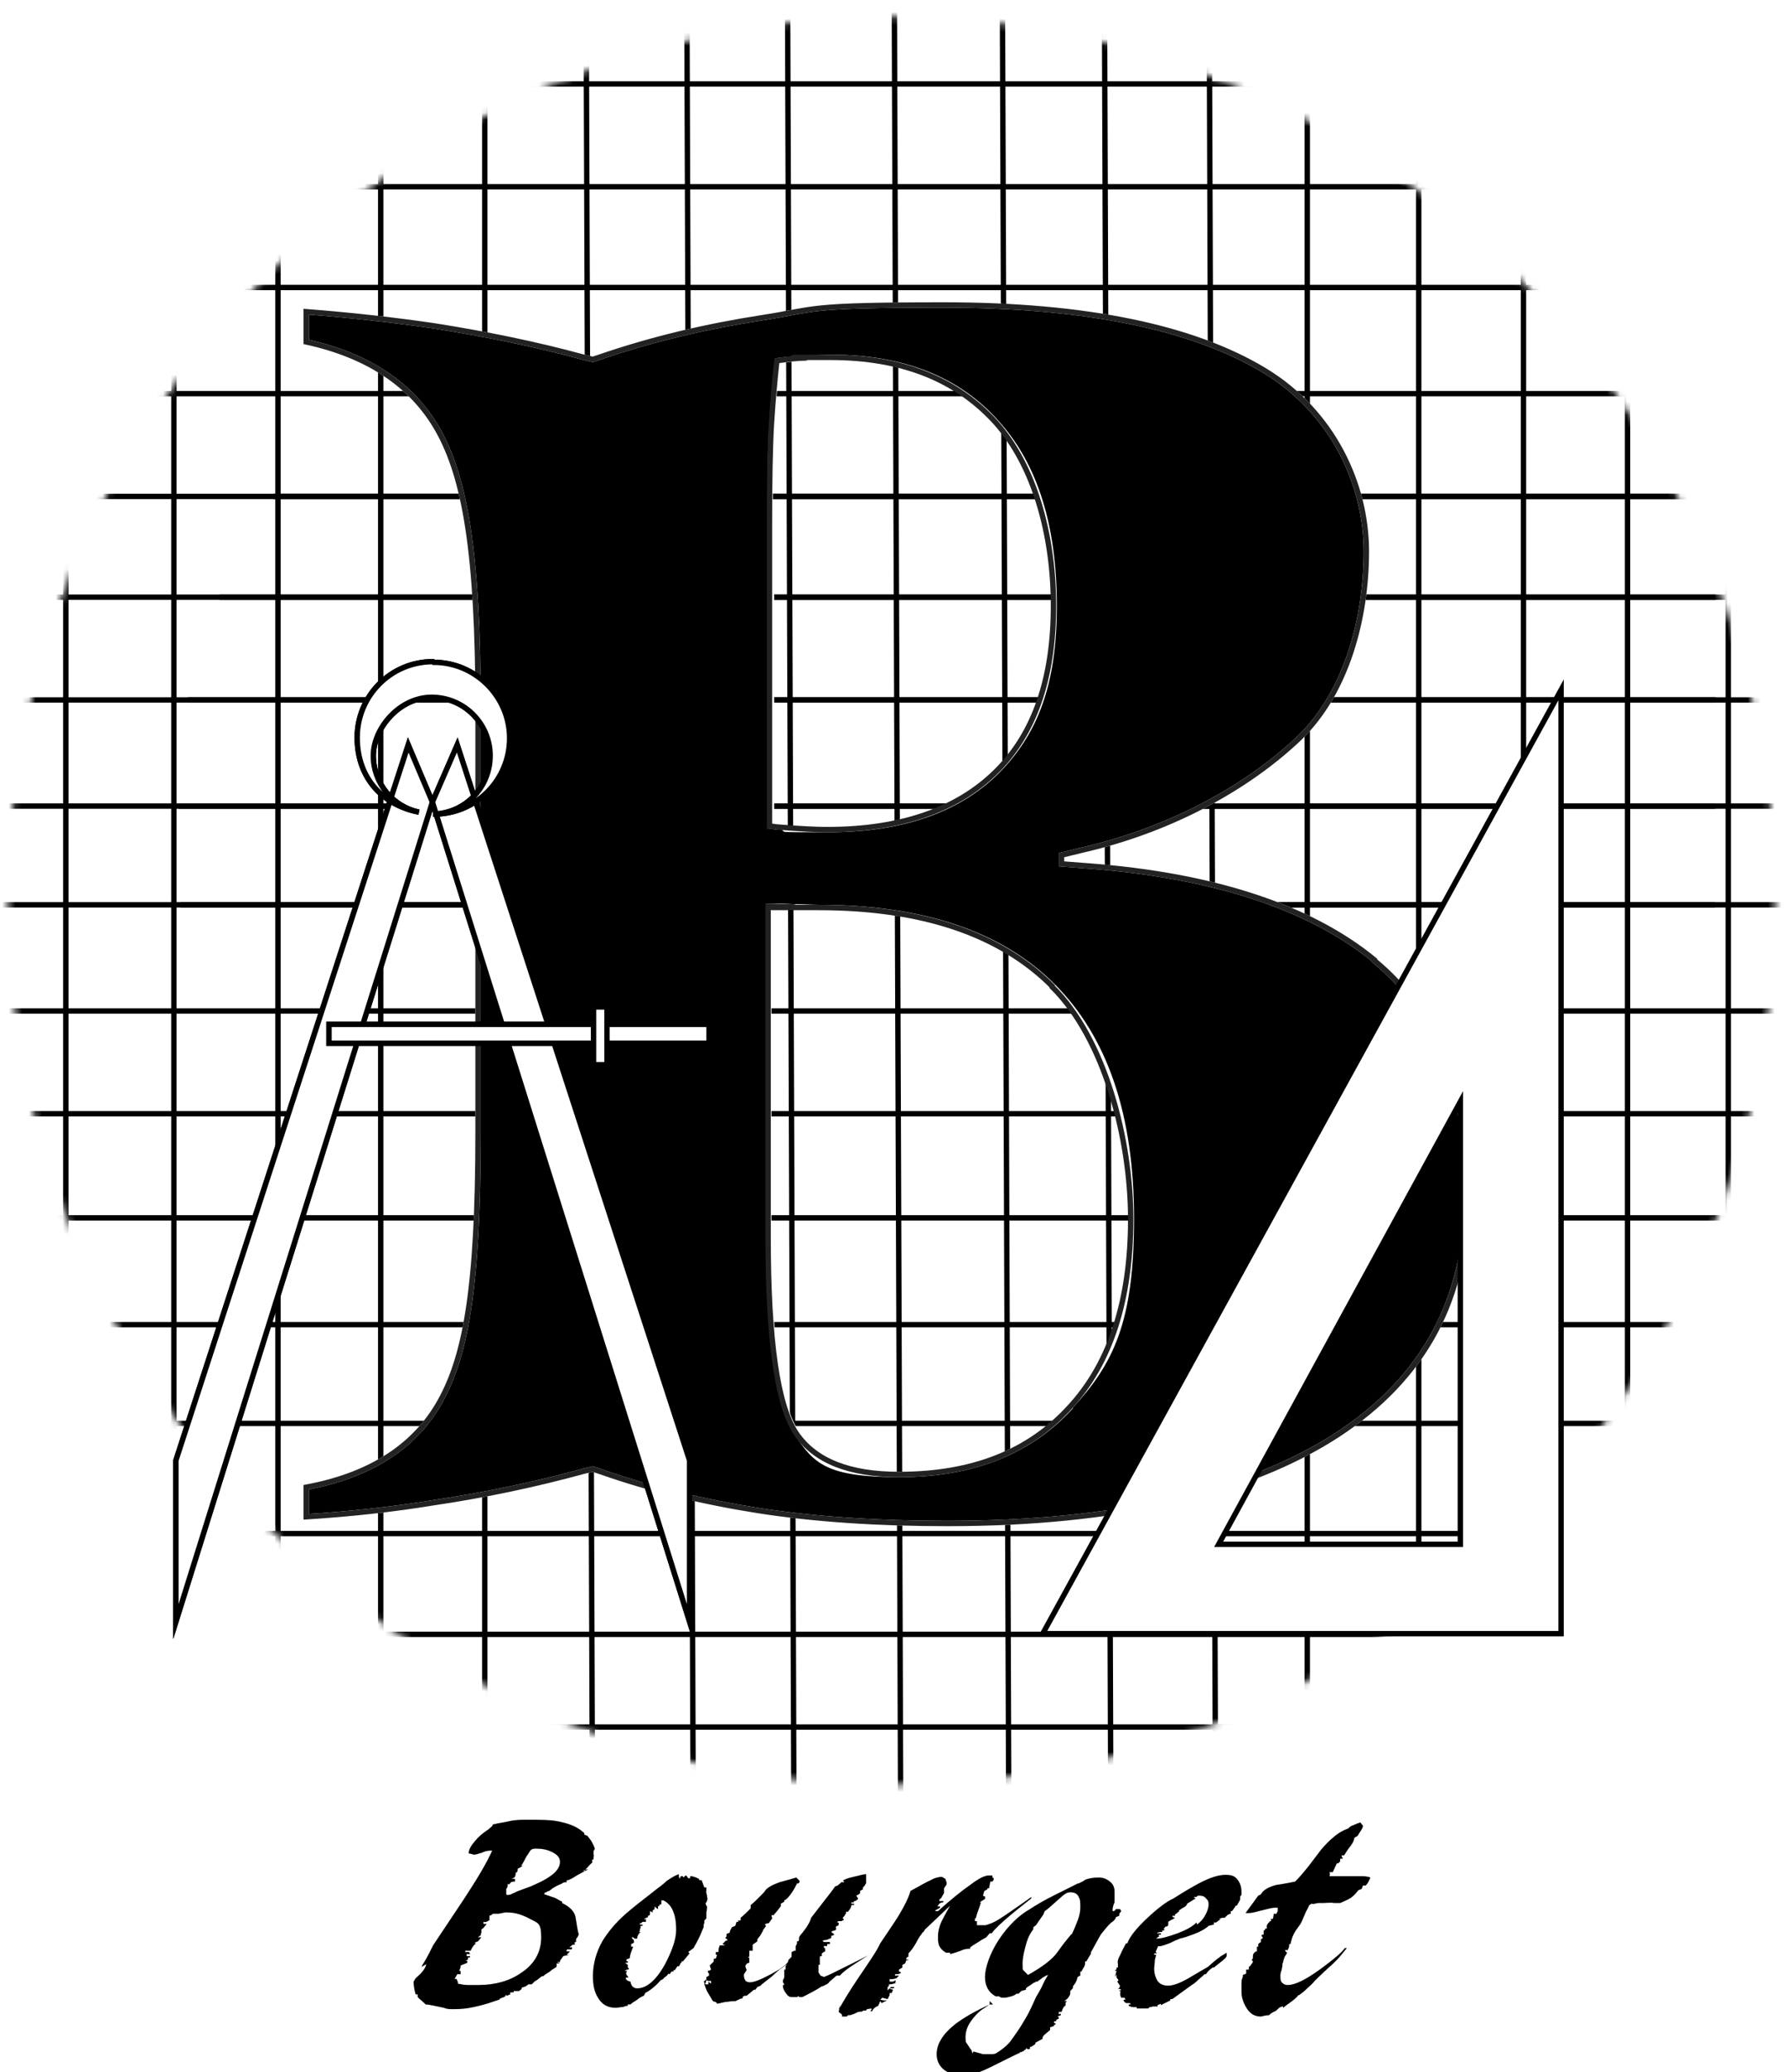
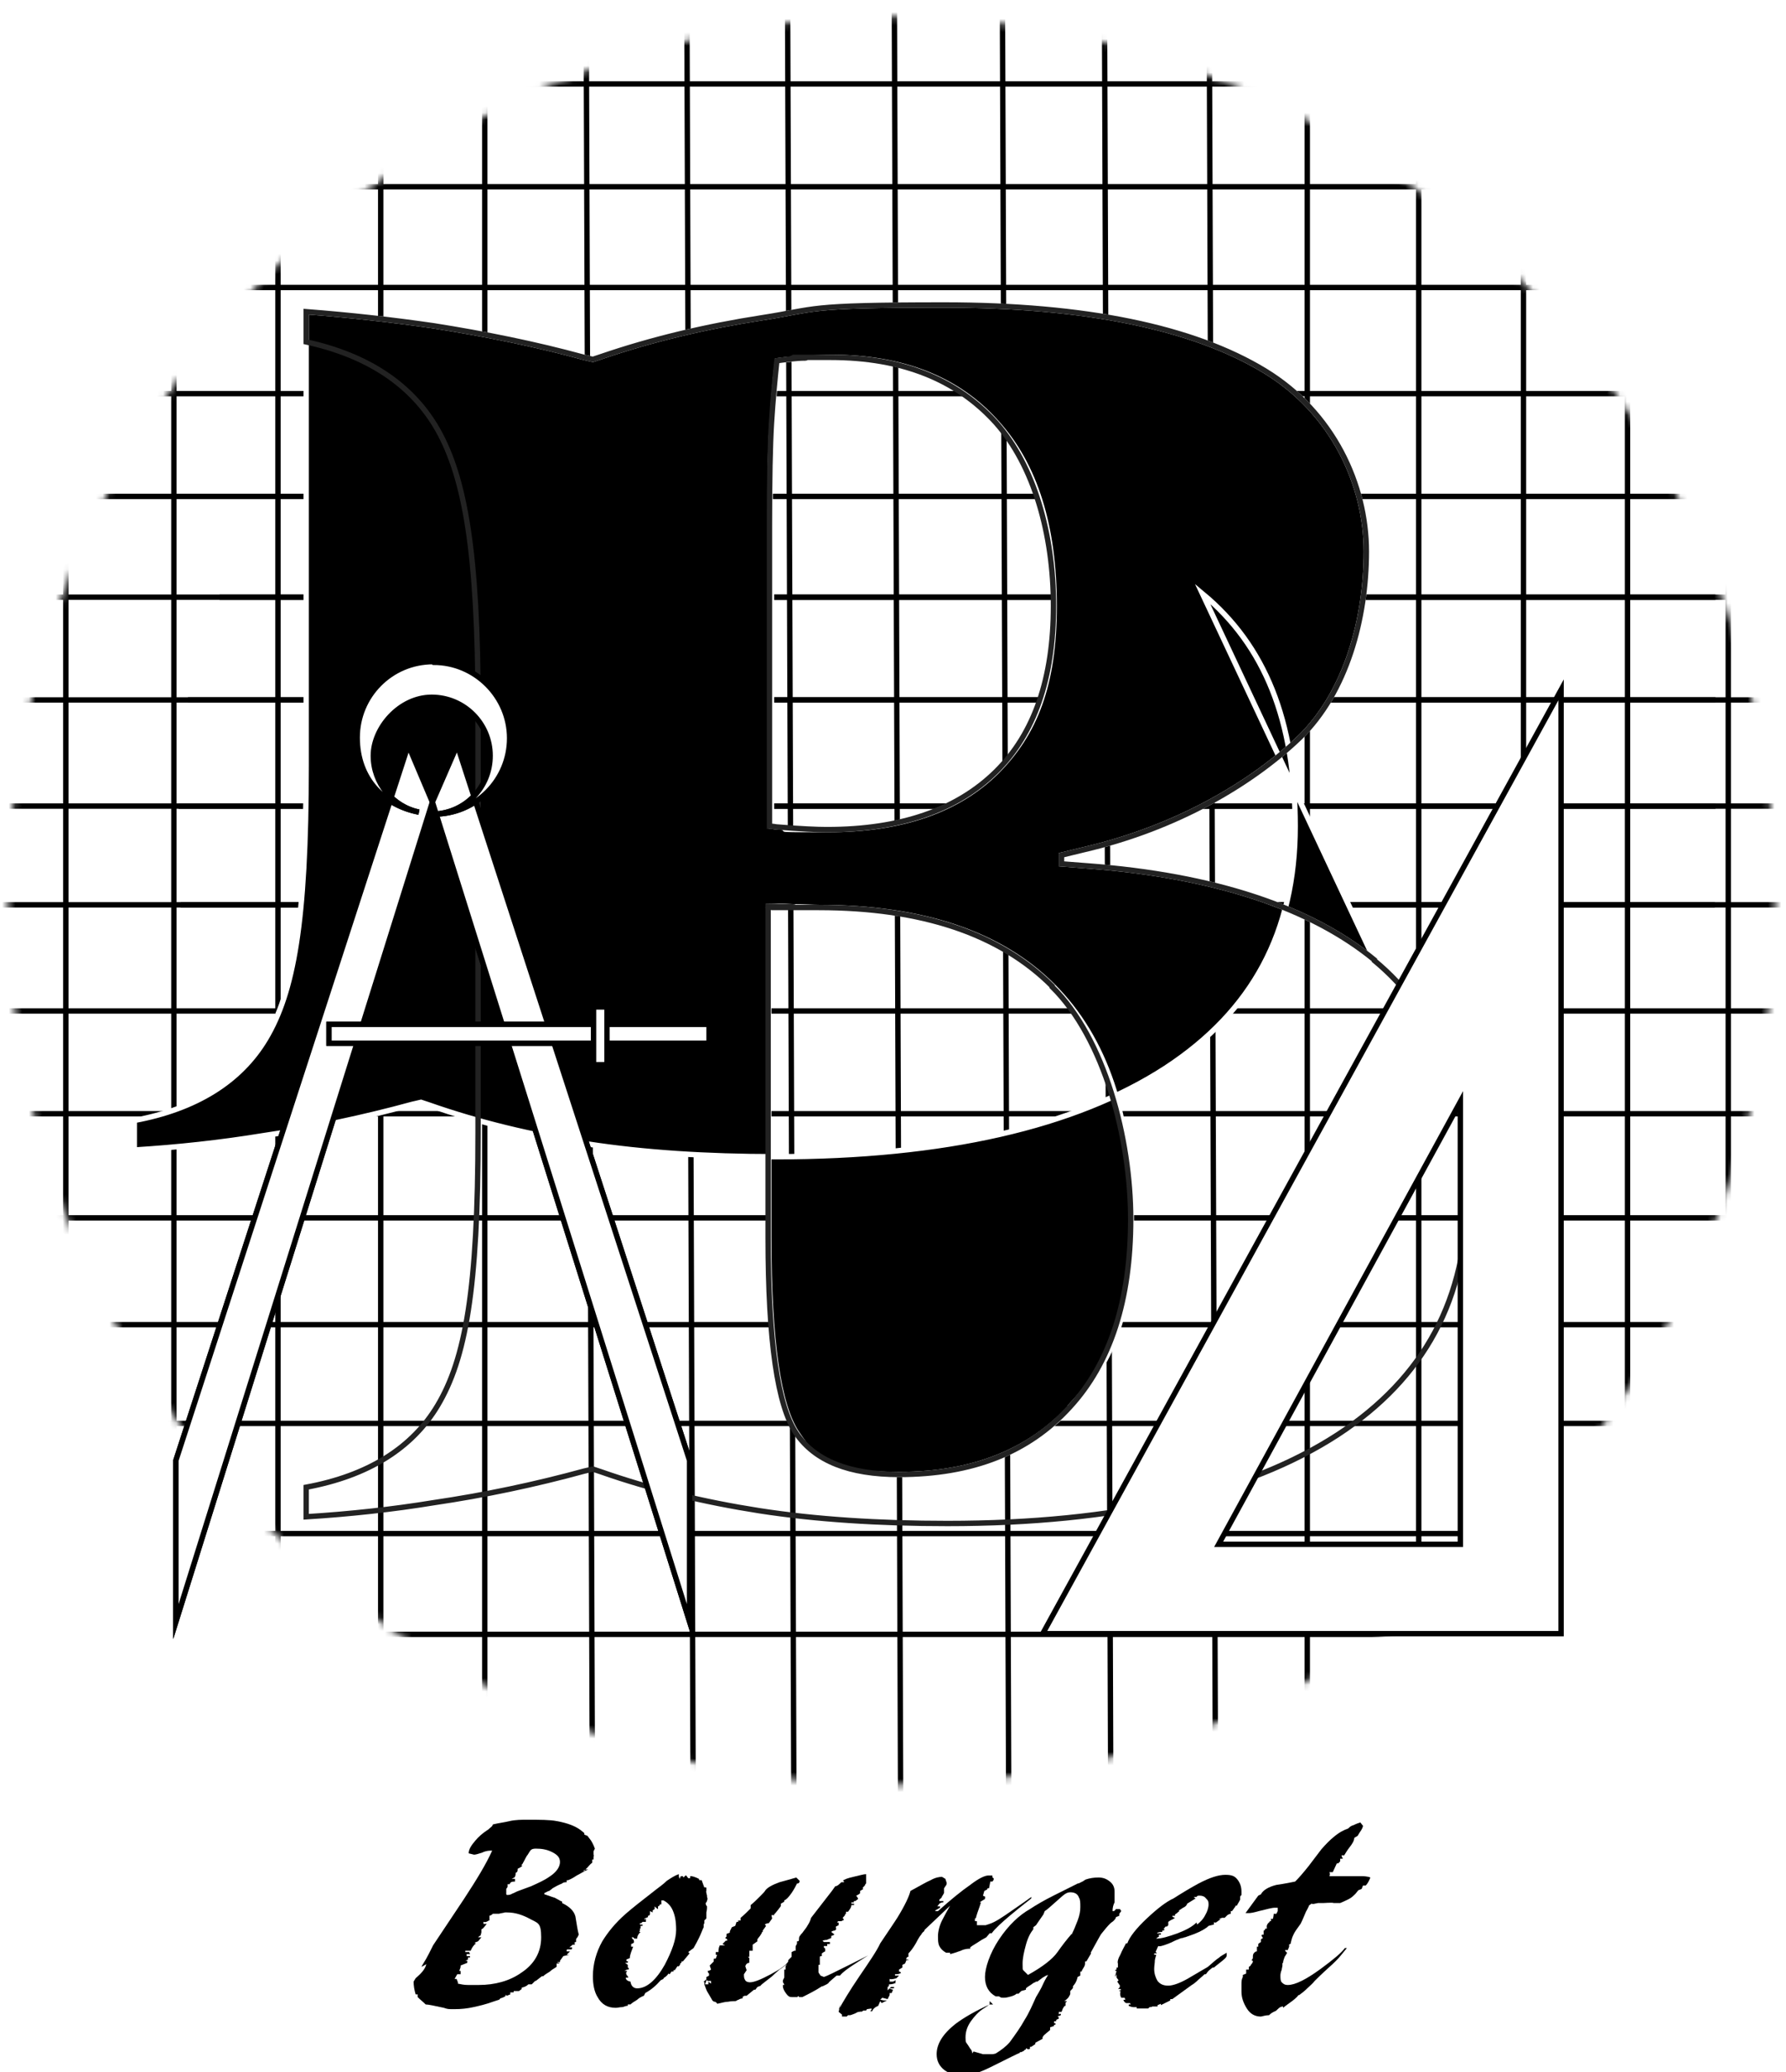
<svg xmlns="http://www.w3.org/2000/svg" id="Calque_1" version="1.1" viewBox="0 0 266 308.5">
  <defs>
    <style>
      .st0 {
        fill: none;
        stroke: #222;
      }

      .st0, .st1, .st2 {
        stroke-miterlimit: 10;
        stroke-width: .8px;
      }

      .st3 {
        mask: url(#mask);
      }

      .st4 {
        filter: url(#luminosity-invert);
      }

      .st1 {
        stroke: #fff;
      }

      .st2 {
        fill: #fff;
        stroke: #000;
      }
    </style>
    <filter id="luminosity-invert" x="-32.2" y="-6.7" width="316.5" height="299.6" color-interpolation-filters="sRGB" filterUnits="userSpaceOnUse">
      <feColorMatrix result="cm" values="-1 0 0 0 1 0 -1 0 0 1 0 0 -1 0 1 0 0 0 1 0" />
    </filter>
    <mask id="mask" x="-32.2" y="-6.7" width="316.5" height="299.6" maskUnits="userSpaceOnUse">
      <g class="st4">
        <circle cx="132.8" cy="134.1" r="131.6" />
      </g>
    </mask>
  </defs>
  <g class="st3">
    <g>
      <rect x="21" y="27.4" width="205.9" height=".8" />
      <rect x="21" y="12.1" width="205.9" height=".8" />
-       <rect x="21" y="256.7" width="205.9" height=".8" />
      <rect x="6.6" y="42.4" width="239.1" height=".8" />
      <rect x="-6.6" y="58.2" width="282.3" height=".8" />
      <rect x="-18.1" y="73.5" width="273.6" height=".8" />
      <rect x="-26.1" y="88.5" width="281.6" height=".8" />
      <rect x="-30.8" y="103.8" width="286.3" height=".8" />
      <rect x="-32.2" y="119.6" width="287.7" height=".8" />
      <rect x="-32" y="134.3" width="287.4" height=".8" />
-       <rect x="40.7" y="73.5" width="243.5" height=".8" />
      <rect x="32.7" y="88.5" width="251.6" height=".8" />
      <rect x="28" y="103.8" width="256.3" height=".8" />
      <rect x="26.6" y="119.6" width="257.7" height=".8" />
      <rect x="26.9" y="134.3" width="257.4" height=".8" />
      <rect x="-31.4" y="150.1" width="315.6" height=".8" />
      <rect x="-30.8" y="165.4" width="315.1" height=".8" />
      <rect x="-27.5" y="180.9" width="311.8" height=".8" />
      <rect x="-20.4" y="196.8" width="304.7" height=".8" />
      <rect x="-6.6" y="211.5" width="290.9" height=".8" />
      <rect x="2.5" y="227.9" width="281.7" height=".8" />
      <rect x="3.9" y="242.9" width="280.3" height=".8" />
      <rect x="242" y="46.7" width=".8" height="232.5" />
      <rect x="226.5" y="28.1" width=".8" height="250.6" />
      <rect x="210.9" y="18" width=".8" height="262.3" />
      <rect x="194.3" y="3" width=".8" height="277.3" />
      <rect x="180.2" y="0" width=".8" height="280.3" transform="translate(-.5 .6) rotate(-.2)" />
      <rect x="164.6" y="-3.9" width=".8" height="284.2" transform="translate(-.5 .6) rotate(-.2)" />
      <rect x="149.4" y="-6.7" width=".8" height="287" transform="translate(-.5 .5) rotate(-.2)" />
      <rect x="133.3" y="-5.6" width=".8" height="285.9" transform="translate(-.5 .5) rotate(-.2)" />
      <rect x="117.4" y="-3.9" width=".8" height="284.2" transform="translate(-.5 .4) rotate(-.2)" />
      <rect x="102.4" y="-3.1" width=".8" height="283.4" transform="translate(-.5 .4) rotate(-.2)" />
      <rect x="87.4" y="-3.3" width=".8" height="279.7" transform="translate(-.5 .3) rotate(-.2)" />
      <rect x="71.8" y="3" width=".8" height="276.2" />
      <rect x="56.3" y="9.9" width=".8" height="283" />
      <rect x="41" y="26.1" width=".8" height="240.3" />
      <rect x="25.5" y="33.6" width=".8" height="208.8" />
      <rect x="9.4" y="46.4" width=".8" height="147.1" />
      <rect x="257" y="46.7" width=".8" height="232.5" />
    </g>
  </g>
-   <path class="st1" d="M204.7,142.9c-9.5-7.8-23.9-12.6-42.7-14l-3.9-.3v-1.3l3.3-.8c13.8-3.2,25-9.8,32.2-16.7,7-6.8,9.9-17.8,9.9-27.7s-4.9-20.7-15.1-26.9c-10.7-6.5-26.8-9.8-47.8-9.8s-18.7.6-27.1,1.9c-8.4,1.3-16.4,3.2-24,5.8l-1.2.4-1.3-.3c-7.3-2-14.8-3.5-22.4-4.7-6.2-.9-12.5-1.6-19-2.1v4.5c9.2,2,15.8,6.4,19.6,13.1,4,7.1,6,18.1,6,41.5v63.1c0,23.4-1.9,33.7-6,40.6-3.8,6.4-10.4,10.5-19.6,12.2v4.4c6.5-.4,12.9-1.1,19-2.1,7.5-1.1,15.1-2.7,22.4-4.7l1.3-.3,1.2.4c7.4,2.6,15.3,4.5,23.6,5.8,8.4,1.3,17.8,1.9,28,1.9,25.1,0,44.7-4.5,58.1-13.2,13-8.5,19.3-20.3,19.3-36s-4.5-26.9-13.8-34.6ZM114.7,88.4v-10.1c0-6.9,0-12,.3-15.3.2-3.3.4-6.4.8-9.3,1.4-.2,2.8-.3,4.2-.4,1.3,0,2.6-.1,3.8-.1,10.6,0,18.8,3.2,24.6,9.7,5.8,6.4,8.6,15.5,8.6,27.3s-2.9,19-8.6,24.7c-5.8,5.7-14.1,8.6-25.1,8.6s-3.7-.1-7.4-.4c-.5,0-.8-.1-1-.1v-34.6ZM159.4,209.5c-6.1,6.6-14.5,10-25.4,10s-12.5-2-15.3-6.1c-2.8-4.1-4.2-13.8-4.2-29.1v-49.4c.8,0,2,0,3.7.1,1.7,0,2.9.1,3.8.1,15.4,0,27,3.9,34.8,11.7,7.8,7.8,11.7,19.3,11.7,34.6s-3,21.4-9.1,28Z" />
+   <path class="st1" d="M204.7,142.9c-9.5-7.8-23.9-12.6-42.7-14l-3.9-.3v-1.3l3.3-.8c13.8-3.2,25-9.8,32.2-16.7,7-6.8,9.9-17.8,9.9-27.7s-4.9-20.7-15.1-26.9c-10.7-6.5-26.8-9.8-47.8-9.8s-18.7.6-27.1,1.9c-8.4,1.3-16.4,3.2-24,5.8l-1.2.4-1.3-.3c-7.3-2-14.8-3.5-22.4-4.7-6.2-.9-12.5-1.6-19-2.1v4.5v63.1c0,23.4-1.9,33.7-6,40.6-3.8,6.4-10.4,10.5-19.6,12.2v4.4c6.5-.4,12.9-1.1,19-2.1,7.5-1.1,15.1-2.7,22.4-4.7l1.3-.3,1.2.4c7.4,2.6,15.3,4.5,23.6,5.8,8.4,1.3,17.8,1.9,28,1.9,25.1,0,44.7-4.5,58.1-13.2,13-8.5,19.3-20.3,19.3-36s-4.5-26.9-13.8-34.6ZM114.7,88.4v-10.1c0-6.9,0-12,.3-15.3.2-3.3.4-6.4.8-9.3,1.4-.2,2.8-.3,4.2-.4,1.3,0,2.6-.1,3.8-.1,10.6,0,18.8,3.2,24.6,9.7,5.8,6.4,8.6,15.5,8.6,27.3s-2.9,19-8.6,24.7c-5.8,5.7-14.1,8.6-25.1,8.6s-3.7-.1-7.4-.4c-.5,0-.8-.1-1-.1v-34.6ZM159.4,209.5c-6.1,6.6-14.5,10-25.4,10s-12.5-2-15.3-6.1c-2.8-4.1-4.2-13.8-4.2-29.1v-49.4c.8,0,2,0,3.7.1,1.7,0,2.9.1,3.8.1,15.4,0,27,3.9,34.8,11.7,7.8,7.8,11.7,19.3,11.7,34.6s-3,21.4-9.1,28Z" />
  <g>
    <path d="M62.8,292.8c0-.2.5-.8,1.1-2,.3-.6.5-1,.6-1.2l4.6-6.9c1.9-2.9,3.3-5.2,4.2-7.2h-.2c-.2,0-.7,0-1.3.3-.6.2-1,.3-1.2.3l-.8-.2c0-.6.4-1.2,1-1.9.5-.6,1.1-1.1,1.7-1.5.2-.1.4-.3.5-.4.3-.2.4-.4.4-.5.8-.2,1.7-.3,2.5-.5.9-.2,1.8-.2,2.6-.2,1.9,0,3.4,0,4.4.2,1.7.3,3,.8,3.9,1.6.2.1.3.3.2.4l.5.2c.2.3.5.6.7,1l.2.4.2.5-.2.4v.5c.1,0,0,.4,0,.4,0,0,0,.1,0,.2,0,.1,0,.2-.2.1v.5c-.3.2-.5.5-.7.7-.2.2-.4.4-.7.5h.3c0-.1,0-.2,0-.2h.5s0,0,0,0c-.5.2-1.1.6-1.7.9-.6.4-1,.6-1.3.7h-.2c0,0,0,0,0,.1,0,0,0,.2,0,.2-.2,0-.5,0-.7.2-.5.2-.9.4-1.4.7-.2.2-.4.3-.5.4-.2,0-.4.2-.7.3,0,0-.1.2,0,.2.9.3,1.4.5,1.5.5.4.2.7.4.9.5.2,0,.3.2.2.3,1.1.5,1.8,1.2,2,2,.2,1.1.3,2,.5,2.7l-.2.4c0,0-.2.2-.2.3,0,.1,0,.3,0,.4-.2,0-.3.1-.2.2,0,.1,0,.2,0,.2h-.3s-.5.4-.5.4c0,0,.2,0,.4,0,0,.2,0,.3-.1.3-.2,0-.4,0-.5,0s-.2,0-.2.1c0,0,0,.2,0,.2.2,0,.3,0,.5,0l-.5.5h.4l-.9.2-.5.7v.2s-.4,0-.4,0h0c0,.1.3.1.3.1,0,0,0,.1-.1.1,0,0-.2,0-.3,0,0,.2,0,.3,0,.5-.5.3-.8.5-1,.7-.5.3-.8.5-1,.7h-.2l-.9.7h-.1c0,0-.5.5-.5.5h-.5c-.3.3-.6.4-1,.5v.2l-.4.3h-.8c0,0,0,.2,0,.2h-.5v.3l-.5.2c0,0-.2-.1-.2-.2v.2c0,.1-.4.3-.8.4,0,0-.1.2-.2.2l-.9.3c-1.1.4-2,.6-2.9.8-.9.2-1.8.3-2.8.3s-1,0-1.6-.2c-1.4-.3-2.3-.5-2.7-.5-.4-.4-.8-.7-1.2-1.1v-.4h-.3c-.2-.7-.3-1.3-.3-1.9l.3-.5c.8-.7,1.4-1.3,1.6-2.1M68.2,295.1v.2c.5.1.9.2,1.5.2.5,0,1.1,0,1.6,0,2.4,0,4.6-.6,6.3-1.8,2-1.3,3-3.1,3-5.3s-.5-2.1-1.6-2.7c-1.1-.6-2.2-1-3.5-1h-.3c-.3.1-.6.1-.9.2-.3,0-.6,0-.9,0-.2.2-.4.3-.6.3h.1c0,.1,0,.3,0,.3v.4c0,0-.4,0-.4,0h.3c-.3.2-.5.3-.8.2v.3c0,0,.5,0,.5,0-.2.2-.3.4-.5.6-.1.1-.2.2-.3.2,0,0,0,.2,0,.4,0,.2-.1.3-.1.5,0,0-.2.1-.4.3h.5c0,0-.5.6-.5.6l-.5.2h0c0,.1.2.1.2.1-.3.2-.6.6-.8,1.1-.2,0-.4,0-.8,0h0v.2h.6c0,.2,0,.2.1.2v-.2c0,0,0,.3,0,.3h-.5s0,.3,0,.3h.5v.2h-.3v.3l-.4.2h.3c0,.1,0,.3,0,.3l-.5.2-.5.2v.2h0c0,.1-.2.6-.2.6h0c0,0,.2,0,.2,0v.5c0,0-.5,0-.5,0l-.4.7h.3ZM75.5,282.1c.2,0,.5,0,.8-.2.3-.1.6-.3.9-.4l1.9-.7c1.1-.5,2-.9,2.7-1.4,1.1-.7,1.6-1.5,1.6-2.2s-.4-1.1-1.2-1.5c-.8-.4-1.6-.5-2.4-.5s-.8.3-1.2.9c-.2.2-.4.7-.8,1.4l-.2.2h.2c-.1.2-.3.3-.7.5h0c0,.3,0,.5-.3.6,0,.2,0,.5-.2.7l-.4.2h.5c0,0,0,.4,0,.4-.5,0-.7.1-.8.4h-.3v.2c0,0,0,.2,0,.2l-.2.3h0c0,0,0,.2,0,.2v.6c0,0,0,0,0,0Z" />
    <path d="M101.2,279.7l.2-.4h.3c0,0,.1.2.1.2l.3-.3h.1s.3.4.3.4h.3v-.3c0,0,.1,0,.1,0,.2,0,.6.1,1.2.4,0,0,0,.2.1.2.2,0,.3,0,.3,0l.4,1.1h0c0-.1.3,0,.3,0v.5c-.1,0,.1.7.1.7v.2c.1.2.1.4,0,.5,0,.1,0,.2-.2.4,0,.1,0,.3.2.5,0,.2,0,.5-.1.9,0,.4,0,.7,0,.9-.1.1-.2.2-.3.3v.4c0,0-.1.2-.1.2v.2s0,.2,0,.2c-.2.4-.4,1-.7,1.6-.2.4-.5,1-.8,1.5l-.8.6.2.2-1,1.2h-.2v.2s-.2,0-.2.2c0,.1-.1.2-.2.3,0,0-.1.1-.2,0l-.4.6c0,0-.2,0-.2,0,0,0,0,.2,0,.2h-.3c0,0-.1.2-.2.3,0,.1-.2.1-.3,0,0,.2-.2.3-.4.5-.2.1-.3.2-.3.3l-.4.2c-.7.8-1.4,1.4-2.3,1.9l-.2.4c-.5.2-.8.4-1,.6-.5.3-.8.5-1,.7h-.4v.2c-.4,0-.6.2-.9.2-.3,0-.6.1-.9.1-1.2,0-2.1-.5-2.7-1.6-.5-.8-.7-1.9-.7-3.1,0-1.8.5-3.6,1.4-5.2.8-1.3,1.9-2.7,3.5-4.1.8-.7,2.3-1.9,4.5-3.6.5-.4,1.1-.8,1.6-1.3.6-.4,1.2-.8,1.8-1v.3ZM93.2,293.8h.1s0-.2,0-.2v.2c0,0,0,.2,0,.2.2.1.2.3.3.4h-.4c0,.3.2.5.7.6.1.7.5,1,1,1,1.4,0,2.8-1.2,4.1-3.5,1.1-2.1,1.7-3.8,1.7-5.2s-.2-2.2-.5-2.9c-.3-.7-.8-1.2-1.4-1.5h-.3s0,.6,0,.6h-.2c0-.1,0-.2,0-.2,0,.2,0,.4-.3.5v.4c-.1,0-.5-.4-.5-.4v.2c0,0,0,.2,0,.2l-.3.2v.3c0,0-.4-.2-.4-.2v.4c0,.2-.1.3-.3.3v.2c0,0-.5.2-.5.2v.2c0,0,.2-.2.2-.2v.2c0,0,0,0,0,0v.3h-.3c0,0-.2,0-.2,0l-.2.2h-.2s0,.2,0,.2h.4v.2h-.3v.4c.1,0-.1,0-.1,0v.3s-.1.2-.1.2h.2c-.3.3-.5.6-.5,1h-.4l-.2-.2h-.2c0,.1.1.3.3.4v.2c.1.1,0,.3-.4.4v.4h.3c-.1.3-.2.5-.3.8-.1.3-.2.6-.2.9l-.5.2v.2c0,.1.1.1.2,0v.2c0,0,0,.1,0,.1h-.3c0,0-.1,0-.1,0l.4.3v.4c.2.1.2.2.1.3h-.2c0,0-.4.2-.4.2h.4Z" />
    <path d="M105,295.4h.5c0,0,0-.4,0-.4l.4.3v-.4h-.5c0,0-.1-.1-.2-.2v-.4c.1,0,.4-.2.4-.2v-.3c-.1-.1-.2-.2-.2-.4.3,0,.5-.2.5-.2l-.2-.6c.3-.3.5-.5.6-.6v-.4c.2,0,.3-.1.3,0l.2-.6h-.2s0-.4,0-.4h.4c0-.2,0-.6.2-1h.4c0,0,.4,0,.4,0l-.4-.2.5-.5c0,0,.1,0,.2,0,0,0,0-.1,0-.2l-.3-.2.2-.2v-.4s.5-.2.5-.2v-.2c0,0,.3-.6.3-.6l.5-.2.2-.6s0,0,.2,0c.1,0,.1-.1,0-.2h.4c0-.1,0-.4,0-.4.5-.4,1-.9,1.5-1.4v-.5c.4-.3.9-.8,1.4-1.3.4-.4.7-.7.8-.9.3-.4,1-.8,2.1-1.2.7-.2,1.5-.4,2.5-.7l.5.5c0,.2-.1.4-.4.4-.2.4-.4.8-.8,1.4-.5.7-.8,1-1.1,1.1v.2l-.5.3v.3c.1,0-.9,1.2-.9,1.2-.1,0-.2.2,0,.2h-.5c0,0,.1.5.1.5l-.5.7c-.1,0-.3,0-.6.2l.2.2-.5.7c0,0,0,.1,0,.2,0,0,0,0-.1,0,0,.1-.1.3-.2.4,0,.1-.3.4-.5.7v.3h0c0,0-.7.5-.7.5v.9c0,0-.5,0-.5,0,0,0,0,.2,0,.6v.3c0,0-.2,0-.2,0l.2.2v.7c-.3,0-.5.2-.6.5l.2.6-.4.6c0,.4,0,.6.2.9.1.2.4.3.7.3.6,0,1.6-.4,3.1-1.2,1.5-.8,2.3-1.4,2.6-1.9v-.2s.5-.5.5-.5v-.7c0,0,.4-.2.4-.2h.2v-.2c0-.1,0-.2,0-.4,0-.2.2-.3.2-.5v-.3c.2,0,.3,0,.3-.3,0-.2,0-.4.2-.6.1-.2.3-.3.4-.5.4-.5.6-.8.7-1,.2-.3.4-.7.5-1.1l3.1-4,.5-.7c.3,0,.6-.3.9-.6h.4c0,.1,0,.1,0,0,0-.2,0-.2-.2-.2.2-.2.7-.4,1.6-.6.9-.2,1.5-.4,1.9-.4v1.4c-.1,0-.2.3-.2.3-.1.1-.2.2-.2.2-.2.2-.1.3,0,.3l-.5.3v.3c0,0,0,.1-.2.2-.2.1-.3.2-.4.2.2.2.3.4.3.5l-.4.3h-.2c0,0-.1.2,0,.2h-.4c0,0,0,.2,0,.2h.4v.2c-.2,0-.3,0-.4,0,0,.4-.3.7-.5,1,0,0-.1,0-.3,0v.2c.1,0,0,.1-.2.2h.1c0,.1-.4.5-.4.5l.2.3-.4.2h-.4c-.1,0-.2.1-.2.2,0,0,.1,0,.2,0v.3s0,.1,0,.1l-.4.2v.2c.1.2,0,.3-.2.4-.2,0-.4.1-.5.2l.5.4h-.1c0,.1-.4.2-.4.2v.3c0,0-.7.3-.7.3h-.2s-.4.1-.4.1l.2.2h.3c0,0,.2,0,.2,0h.4v.3h-.4v.3h-.5v.2c0,0,.2.2.2.2v.4c-.1,0-.5.3-.5.3v.4c-.1,0-.2,0-.2,0,0,0,0,0-.1.1v.5c0,0,0,0,0,0,0,0,0,.1,0,.2v.5c0,0-.2,0-.2,0v.6c0,.2,0,.4,0,.5,0,.1.2.3.3.5l.5.2c.4-.1,1.6-.7,3.6-1.7,2-1,3-1.5,3-1.5-.8.5-1.6,1-2.2,1.4-.9.6-1.6,1.1-2,1.6h-.5c-.8.7-1.2,1-1.2,1.1-.2.2-.5.3-.9.5h-.1c-.9.6-1.9,1.1-2.9,1.6h0c0,0-.5,0-.5,0,0-.1-.1-.2-.2-.1,0,0,0,0,0,.1h-.9c-.3,0-.5-.1-.8-.5-.3-.4-.5-.8-.5-1.1v-.2s.2,0,.2,0c0-.1-.1-.3-.2-.4,0-.1,0-.2,0-.3l.2-.4v-.7c0,0,0-.2,0-.2v-.3h.2v-.5l.2-.3c-.3.2-.6.5-1.1.8-.2.2-.6.5-1,.9-.2.2-.5.4-1,.8-.5.4-.8.6-.8.7l-.5.2-.3.4h-.2c-.4.3-.7.6-1.1.9h-.2c-.2,0-.3.1-.4.2v.2c-.2,0-.5.1-.6.2-.2,0-.3.2-.5.2-.2,0-.6,0-1.1.1-.5,0-1,.2-1.6.3,0-.1-.1-.2-.3-.3-.2,0-.3-.1-.4-.2-.3-.5-.5-.9-.7-1.2-.2-.3-.3-.7-.5-1.2v-.2c.1,0-.1-.2-.1-.2l.5-.4Z" />
    <path d="M124.9,299.2c.6-1.1,1.6-2.8,3.1-5,1.5-2.2,2.6-3.8,3.1-4.9,1.2-1.8,2.1-3.1,2.6-3.9,1.1-1.8,1.7-3.1,1.9-3.9,1.3-.7,2.3-1.3,3-1.6.7-.4,1.3-.5,1.7-.5l.5.3.2.6c0,.1,0,.3-.2.5-.1.2-.2.3-.2.3,0,0,0,.3,0,.7-.1.2-.2.4-.3.5,0,.2-.2.3-.4.5v.2c.1,0,.2,0,.3,0,0,0,.2,0,.3,0v.2c-.2,0-.3,0-.6.2l-.3.4h.4v.2c0,0-.7.4-.7.4,0,0,0,.1,0,.1,0,0,.1,0,.2,0,0,0,.1,0,.2,0,0,0,0,0,0,0,1.9-1.7,3.5-3,4.8-3.9,1.3-1,2.2-1.4,2.7-1.4h.6c0,.2,0,.4.2.4,0,.2,0,.3-.2.5h-.3s-.2,1-.2,1h-.2c0,0-.1.2-.1.2l-.4.2-.2.7.4.2c0,0-.1,0-.1.1,0,.1,0,.2,0,.2l-.5.3-.3.2h.2c-.2.7-.5,1.4-.7,2.1,0,.2-.1.3-.2.3v.4h.3v.6h.5c0,0,.8,0,.8,0l.6-.2c.9-.3,1.9-1,3.2-1.9,1.6-1.1,2.6-1.8,3-2.1v.2c-.2.2-1.3,1-3.1,2.5-1.3,1.1-2.3,2-2.8,2.7h-.3s-.5.6-.5.6c-.4.2-.9.5-1.5.9-.5.3-.8.5-.9.6v.2c-.3,0-.8,0-1.4.3-.6.2-1.1.4-1.6.5v-.2h-.6c-.5-.3-.8-.6-1-1-.2-.4-.2-.9-.2-1.5s.2-1.5.6-2.3c.4-.8.8-1.5,1.2-2.2l-3.8,3.6c0,0,0,.2-.2.3-.1.1-.2.2-.3.4-.1.1-.4.5-.8,1.3-.4.7-.8,1.2-1.1,1.5v.5c.1,0,0,0,0,0,0,0-.2,0-.3.2,0,.1-.1.2,0,.2,0,0,0,0,.2,0,0,0,.1,0,.1.1h-.3s-.2.5-.2.5l-.4.2c0,0,0,.2,0,.4l-.5.3v.3c0,0,.2,0,.3.2-.3.2-.6.2-.9.2v.2h.6c0,0-.4.4-.4.4-.4.1-.7.2-1,.1v.4c-.1,0,.5,0,.5,0l.4-.2h0c0,.2-.1.3,0,.4-.5.2-.8.2-1,.2,0,0,0,.1,0,.2,0,.1-.2.2-.2.2v.5c-.1,0,0,0,0,0l.5-.5h.4c0,.1.1,0,.1,0,0,.2-.1.2-.4.2h-.3c0,.1.5.2.5.2l-.2.5h-.3s0,.3,0,.3l-.3.6-.8-.2-.3.3c.2,0,.4.1.6.1s.2,0,.4,0l-.8.4c0-.1-.2-.2-.2-.3l-.3.7c-.5.2-.8.5-.9.8h-.3c0,0,.2-.2.2-.2v-.2s-.7.1-.7.1c0,0,0,.2-.2.2-.2,0-.3,0-.3,0l-.3.2c0-.1-.2,0-.4,0-.2,0-.4.2-.7.3-.3.1-.5.2-.6.2h-.3s-.2.2-.2.2h-.3c0,0-.4,0-.4,0v-.3s-.5-.4-.5-.4l.3-1.2Z" />
    <path d="M147.4,297.9v.4c0,.1-.2.2-.3.3l-.6.4c-.8.5-1.4,1.2-1.9,1.9-.5.7-.8,1.5-.8,2.4s.1.7.4,1.2c.2.3.3.5.4.6s.2.3.2.6l.2-.3,1.4.4c.1,0,.3,0,.5,0h.9c0,0,.2,0,.5-.1.8-.5,1.5-1,2.1-1.7.8-1.1,1.6-2.2,2.2-3.3.7-1.1,1.2-2.3,1.7-3.4.3-.5.6-1,.8-1.4.2-.4.4-.9.7-1.4l.3-.5c-.3.1-.5.2-.8.4-.3.2-.5.4-.8.6h-.2c0-.1-.1.1-.1.1-.2,0-.4.2-.7.4-.3.2-.5.3-.7.5v.2s-.7.2-.7.2l-.4.4h-.3c-.2.2-.5.3-.8.4-.4.1-.7.2-1.1.2s-.4,0-.7-.2h-.5c-1.1-.6-1.6-1.6-1.6-2.9s.7-3.5,2.1-5.6c1.4-2.1,3-3.6,4.6-4.5.9-.6,2.1-1.3,3.5-2,1.2-.6,2.4-1.2,3.6-1.8,0,0,.2,0,.5-.2.3-.1.5-.3.7-.4.6-.2,1.2-.3,1.9-.3s1.2.2,1.7.6c.5.4.7.9.7,1.5v.5c0,0,0,.1,0,.1v.8s0,.2,0,.2c-.2.4-.3.8-.3,1.3,0,0,.2,0,.2,0,0,0,.2-.1.3-.3h.6l.2.3-.3.4v.3c0,0-.5.2-.5.2,0,.2-.2.4-.4.6-.3.2-.4.3-.5.4-.4.4-.8.9-1.2,1.4-.2.2-.7,1.2-1.6,2.8,0,0-.1.1,0,.2l-.7,1.2h-.2v.3c0,.1,0,.3-.2.6-.2.3-.3.5-.3.6h-.2v.6c0,0-.4.2-.4.2-.1.4-.2.7-.4,1l-.3.4v.2c.1,0-.4.5-.4.5h0s0,0,0,.2c0,.1,0,.2,0,.2,0,.1-.1.3-.3.6-.2.2-.4.4-.6.5.1,0,.3,0,.4,0h0c0,.1-.2.2-.2.2v.5c-.2,0-.2.1-.4.4-.1.3-.2.5-.2.5h-.4v.4c0,0,.1-.1.1-.1h.2v.2c-.1,0-.2.1-.2.1-.1,0-.2,0-.3.1.2,0,.2.2.2.3l-.4.2v.2h-.3s0,.3,0,.3h.2v.2c-.2,0-.3.1-.2.2l-.6.2v.4c-.2.2-.5.4-.7.6-.4.3-.5.6-.4.7l-1.1.6v.2l-.6.4h-.2c0-.1,0,.3,0,.3-.2.1-.3.1-.4,0-.1,0-.2-.1-.2-.1v.2c-.2,0-.3.2-.3.2l-.4.2h-.2c0,0,0,.1,0,.1-.3.1-1.7.8-4.1,2-1.8.9-3.2,1.4-4.3,1.4s-2.1-.3-2.8-.8c-.8-.6-1.2-1.4-1.2-2.4,0-1.5.9-3,2.8-4.5,1.2-.9,2.9-1.9,5.1-2.9.2,0,.3,0,.5,0M159.6,288c.3-.6.6-1.3.9-2.1.3-.8.4-1.4.4-2s0-1.1-.2-1.4c-.2-.6-.7-.8-1.3-.8s-1,.4-1.9,1.2c-1.1,1-1.7,1.5-1.9,1.6l-.2.5c-.3.4-.6.9-.9,1.3l-.2.3-.4.3v.3c-.4.5-.8,1.2-1.1,2.3-.3,1.1-.5,2-.5,2.8s0,.9.1,1c.2.2.5.5.7.7,2.2-1.2,3.7-2.4,4.4-3.4.7-1,1.4-1.9,2.1-2.7" />
    <path d="M166.1,294.3v-.2l.2-.7c0,0-.1,0-.2,0,0-.1,0-.2.2-.2v-.3h.2v-.6c-.1-.2,0-.7.4-1.4.2-.5.5-1,.8-1.6h.2c.3-.9,1.3-2.2,2.9-3.7,1.6-1.5,2.9-2.5,4-3,1.4-.9,2.6-1.6,3.7-2.2,1.7-.9,3-1.3,4-1.3s1.4.2,1.8.7c.4.5.6,1.1.6,1.8v.5c-.1.1-.2.2-.2.3,0,0,0,.2,0,.4,0,0-.1.2-.1.2l-.4.7c-.1,0-.2,0-.2,0,0,0,0,0,0,.1l-.5.7h-.2c0,0,0,.4,0,.4,0,0-.2,0-.5.2,0,0-.2.2-.4.4h-.4s-.5.2-.5.2c0,0,.2,0,.3,0l-.7.5h-.2c0-.1-.1,0-.1,0v.3s-.8.2-.8.2c-.4.4-1.1.8-2.1,1.2-.3.1-.8.3-1.4.5,0,0-.2,0-.3.1-.1,0-.3,0-.7.2-.3.1-.5.2-.5.2-.4.2-.8.4-1.4.6-.6.2-.9.3-1.1.2l-.4.9c0,0,.1,0,.2.2h-.2c0,0-.2,0-.2,0v.2h.3c0,.1-.1.3-.2.8,0,.4-.1.9-.1,1.3,0,.7.2,1.3.5,1.8.4.5.9.7,1.6.7s1.8-.4,3-1.1c1-.6,1.9-1.1,2.9-1.7.6-.5,1.1-1,1.7-1.4.2-.2.6-.4,1.1-.7v.4c0,.3-.4.6-.9,1-.5.4-.9.7-1,.8h-.2l-.5.4-.2.2-.3.4h-.2c-.4.4-.7.6-.9.8-.4.4-.8.7-1,.8l-2.9,2.1c-.2,0-.3,0-.3,0,0,0,0,0,0,.2l-1.4.7v-.2l-.5.2v.2s-.3,0-.6,0h-.2c0,.1-.4.1-.4.1l-.2.2c0,0-.3,0-.6,0h-1.1v-.2c0,0-.2,0-.5,0-.2,0-.5-.1-.7-.2v-.2h.3c0,0-.1-.2-.1-.2h-.5c-.2,0-.4-.2-.5-.5h.3c0,0-.1-.3-.1-.3h-.5c-.2-.3-.2-.7-.1-1h-.2s0-.1,0-.1c.2,0,.3,0,.2-.2h-.4c.2-.1.3-.3.3-.5l-.4-.6.2-.2-.3-.4v-.5ZM178.3,286.5c.5-.4.9-.8,1.2-1.4.3-.5.5-1.1.5-1.6s-.1-.6-.4-.9c-.2-.3-.6-.4-.9-.4s-.4,0-.5.2h-.4l.2.2h.1c0,0-1.3.8-1.3.8,0,.2-.3.5-.6.6l-.6.4v.2h.4-.5c0,0-.2.2-.2.2l-.3.2v.2h-.4c0,.2.1.2.4.3l-.3.2c0,0-.3.1-.7.4v.5c0,0-.2.2-.2.2h-.2l-.5.6v-.2h.4l-.2.2h-.2v.2c-.5,0-.7.1-.8.2h.1c0,.1.1,0,.1,0h.4v.2h-.3v.3h.1c-.2,0-.4.2-.5.3.8,0,1.8-.3,3.2-.8,1.3-.5,2.2-1,2.8-1.6" />
    <path d="M185.6,293.8v-.6c0,0,.4,0,.4,0v-.4s0,0,0,0c.2-.1.3-.2.3-.3.2-.2.3-.4.3-.5s-.1-.2-.3-.2h.1c.2-.2.2-.3.2-.4,0-.3,0-.5.2-.7.2-.2.3-.2.4-.2v-.3s0-.4,0-.4h.2v-.4c0,0,.1-.1.1-.1h0c0,0,.3-.2.3-.2v-.4c0,0,.3-.2.3-.2l-.2-.3c0,0,0-.2.1-.2,0,0,.1,0,.2,0v-.6c.2,0,.2-.2.2-.2,0,0,0-.1.2-.1h.1c-.1-.4,0-.7.4-1,0,0,0-.1,0-.1,0,0,.1,0,.2,0v-.4c.1.1.2.1.3,0,0-.1.1-.4.1-.7h.4c0,0,.2-.4.2-.4v-.5h-.5c-.3,0-1.1.2-2.3.5-.7.2-1.2.3-1.5.3h-.5c0,0,1.9-2.6,1.9-2.6l.4-.2c.3-.6,1.1-1.1,2.3-1.4,1.4-.2,2.3-.4,2.8-.5.6-.6,1.2-1.3,2-2.3.6-.8,1.3-1.7,1.9-2.5.7-.8,1.3-1.4,1.8-1.8.8-.7,1.6-1.1,2.2-1.3.2-.2.4-.4.8-.5.4-.2.7-.3,1-.4l.4.5c0,.2-.2.6-.5,1l-.3.5-.5.3c0,.4-.3.9-.7,1.4-.4.5-.6.9-.8,1.2h-.4c0,.1.2.5.2.5-.2,0-.4,0-.4,0v.4l-.3.3h-.2l-.6,1.3h-.5c.1.2.1.4,0,.6h3.2c.5,0,1,0,1.4,0,.5,0,1,0,1.5.2-.2.5-.4.9-.7,1.2h-.4s-.2.5-.2.5l-.5.2-.4.5c-.3.3-.6.6-1,.8-.4.2-.8.4-1.3.6h-1c0-.1-1.5,0-1.5,0,0,0-.3,0-.8,0-.5.1-.8.2-.9.1,0,0-.2,0-.2.1,0,0-.1.1-.2.1-.2.5-.4.8-.5,1-.3.7-.5,1.2-.6,1.4l-.2.4c-.5.7-.9,1.2-1.1,1.7-.2.4-.3.9-.4,1.3,0,0-.2,0-.2.1,0,0,0,.2,0,.3l-.2.5h-.4c0,.2.2.3.3.4-.2.4-.4.6-.4.7-.1.3-.2.5-.2.8,0,0-.1,0-.1.1v.3c0,.2-.1.4-.1.6-.2.5-.2.8-.2.9,0,.4,0,.8.2,1,.2.2.4.4.9.4,1.1,0,2.7-.8,4.9-2.4,1.9-1.4,3.1-2.4,3.6-3.1h.3l-.9,1.1c-.4.5-1,1.1-1.9,1.9-1,.9-1.7,1.6-2,1.9-.3.4-.7.7-1.1,1.1-.4.4-.8.7-1.2,1h-.1c-.3.4-.7.7-1.1,1-.7.5-1.1.8-1.2.9v-.2c-.3,0-.5.1-.8.4-.2.2-.3.3-.4.3h0c-.4.2-.6.3-.9.6-.4,0-.8.1-1.2.2-.9,0-1.6-.4-2.1-1.2-.5-.8-.8-1.6-.8-2.5s0-.7,0-1.1c0-.4,0-.7.2-1.1v-.3Z" />
  </g>
  <g>
    <path class="st0" d="M204.7,142.9c-9.5-7.8-23.9-12.6-42.7-14l-3.9-.3v-1.3l3.3-.8c13.8-3.2,25-9.8,32.2-16.7,7-6.8,9.9-17.8,9.9-27.7s-4.9-20.7-15.1-26.9c-10.7-6.5-26.8-9.8-47.8-9.8s-18.7.6-27.1,1.9c-8.4,1.3-16.4,3.2-24,5.8l-1.2.4-1.3-.3c-7.3-2-14.8-3.5-22.4-4.7-6.2-.9-12.5-1.6-19-2.1v4.5c9.2,2,15.8,6.4,19.6,13.1,4,7.1,6,18.1,6,41.5v63.1c0,23.4-1.9,33.7-6,40.6-3.8,6.4-10.4,10.5-19.6,12.2v4.4c6.5-.4,12.9-1.1,19-2.1,7.5-1.1,15.1-2.7,22.4-4.7l1.3-.3,1.2.4c7.4,2.6,15.3,4.5,23.6,5.8,8.4,1.3,17.8,1.9,28,1.9,25.1,0,44.7-4.5,58.1-13.2,13-8.5,19.3-20.3,19.3-36s-4.5-26.9-13.8-34.6Z" />
    <g>
      <path class="st0" d="M123.2,123.5c10.9,0,19.3-2.9,25.1-8.6,5.8-5.7,8.6-14,8.6-24.7s-2.9-20.9-8.6-27.3c-5.8-6.4-13.9-9.7-24.6-9.7s-2.4,0-3.8.1c-1.3,0-2.7.2-4.2.4-.3,2.9-.6,6-.8,9.3-.2,3.3-.3,8.4-.3,15.3v44.7c.2,0,.5,0,1,.1,3.7.3,6.2.4,7.4.4Z" />
      <path class="st0" d="M156.7,146.8c-7.8-7.8-19.4-11.7-34.8-11.7s-2.1,0-3.8-.1c-1.7,0-2.9-.1-3.7-.1v49.4c0,15.3,1.4,25,4.2,29.1,2.8,4.1,7.9,6.1,15.3,6.1,10.9,0,19.3-3.3,25.4-10,6.1-6.6,9.1-16,9.1-28s-3.9-26.9-11.7-34.6Z" />
    </g>
  </g>
  <path class="st2" d="M155.3,243.2h77.2V102.7l-77.2,140.5ZM217.5,229.9h-36l36-65.9v65.9Z" />
  <g>
    <polygon class="st2" points="26.2 241.4 26.2 217.4 60.8 110.9 64.4 119.4 26.2 241.4" />
    <polygon class="st2" points="26.2 241.4 26.2 217.4 60.8 110.9 64.4 119.4 26.2 241.4" />
    <polygon class="st2" points="102.7 241.4 102.7 217.4 68.1 110.9 64.4 119.4 102.7 241.4" />
    <polygon class="st2" points="102.7 241.4 102.7 217.4 68.1 110.9 64.4 119.4 102.7 241.4" />
    <path class="st2" d="M64.5,98.5c-6.3,0-11.3,5.1-11.3,11.3s4,10.1,9.2,11.1c-3.9-.8-6.8-4.3-6.8-8.4s3.9-8.7,8.7-8.7,8.7,3.9,8.7,8.7-3.8,8.6-8.5,8.7c0,0,0,0,.1,0,6.3,0,11.3-5.1,11.3-11.3s-5.1-11.3-11.3-11.3" />
    <path class="st2" d="M64.5,98.5c-6.3,0-11.3,5.1-11.3,11.3s4,10.1,9.2,11.1c-3.9-.8-6.8-4.3-6.8-8.4s3.9-8.7,8.7-8.7,8.7,3.9,8.7,8.7-3.8,8.6-8.5,8.7c0,0,0,0,.1,0,6.3,0,11.3-5.1,11.3-11.3s-5.1-11.3-11.3-11.3Z" />
    <rect class="st2" x="49" y="152.5" width="56.6" height="2.8" />
    <rect class="st2" x="49" y="152.5" width="56.6" height="2.8" />
    <rect class="st2" x="88.4" y="149.9" width="2" height="8.6" />
  </g>
</svg>